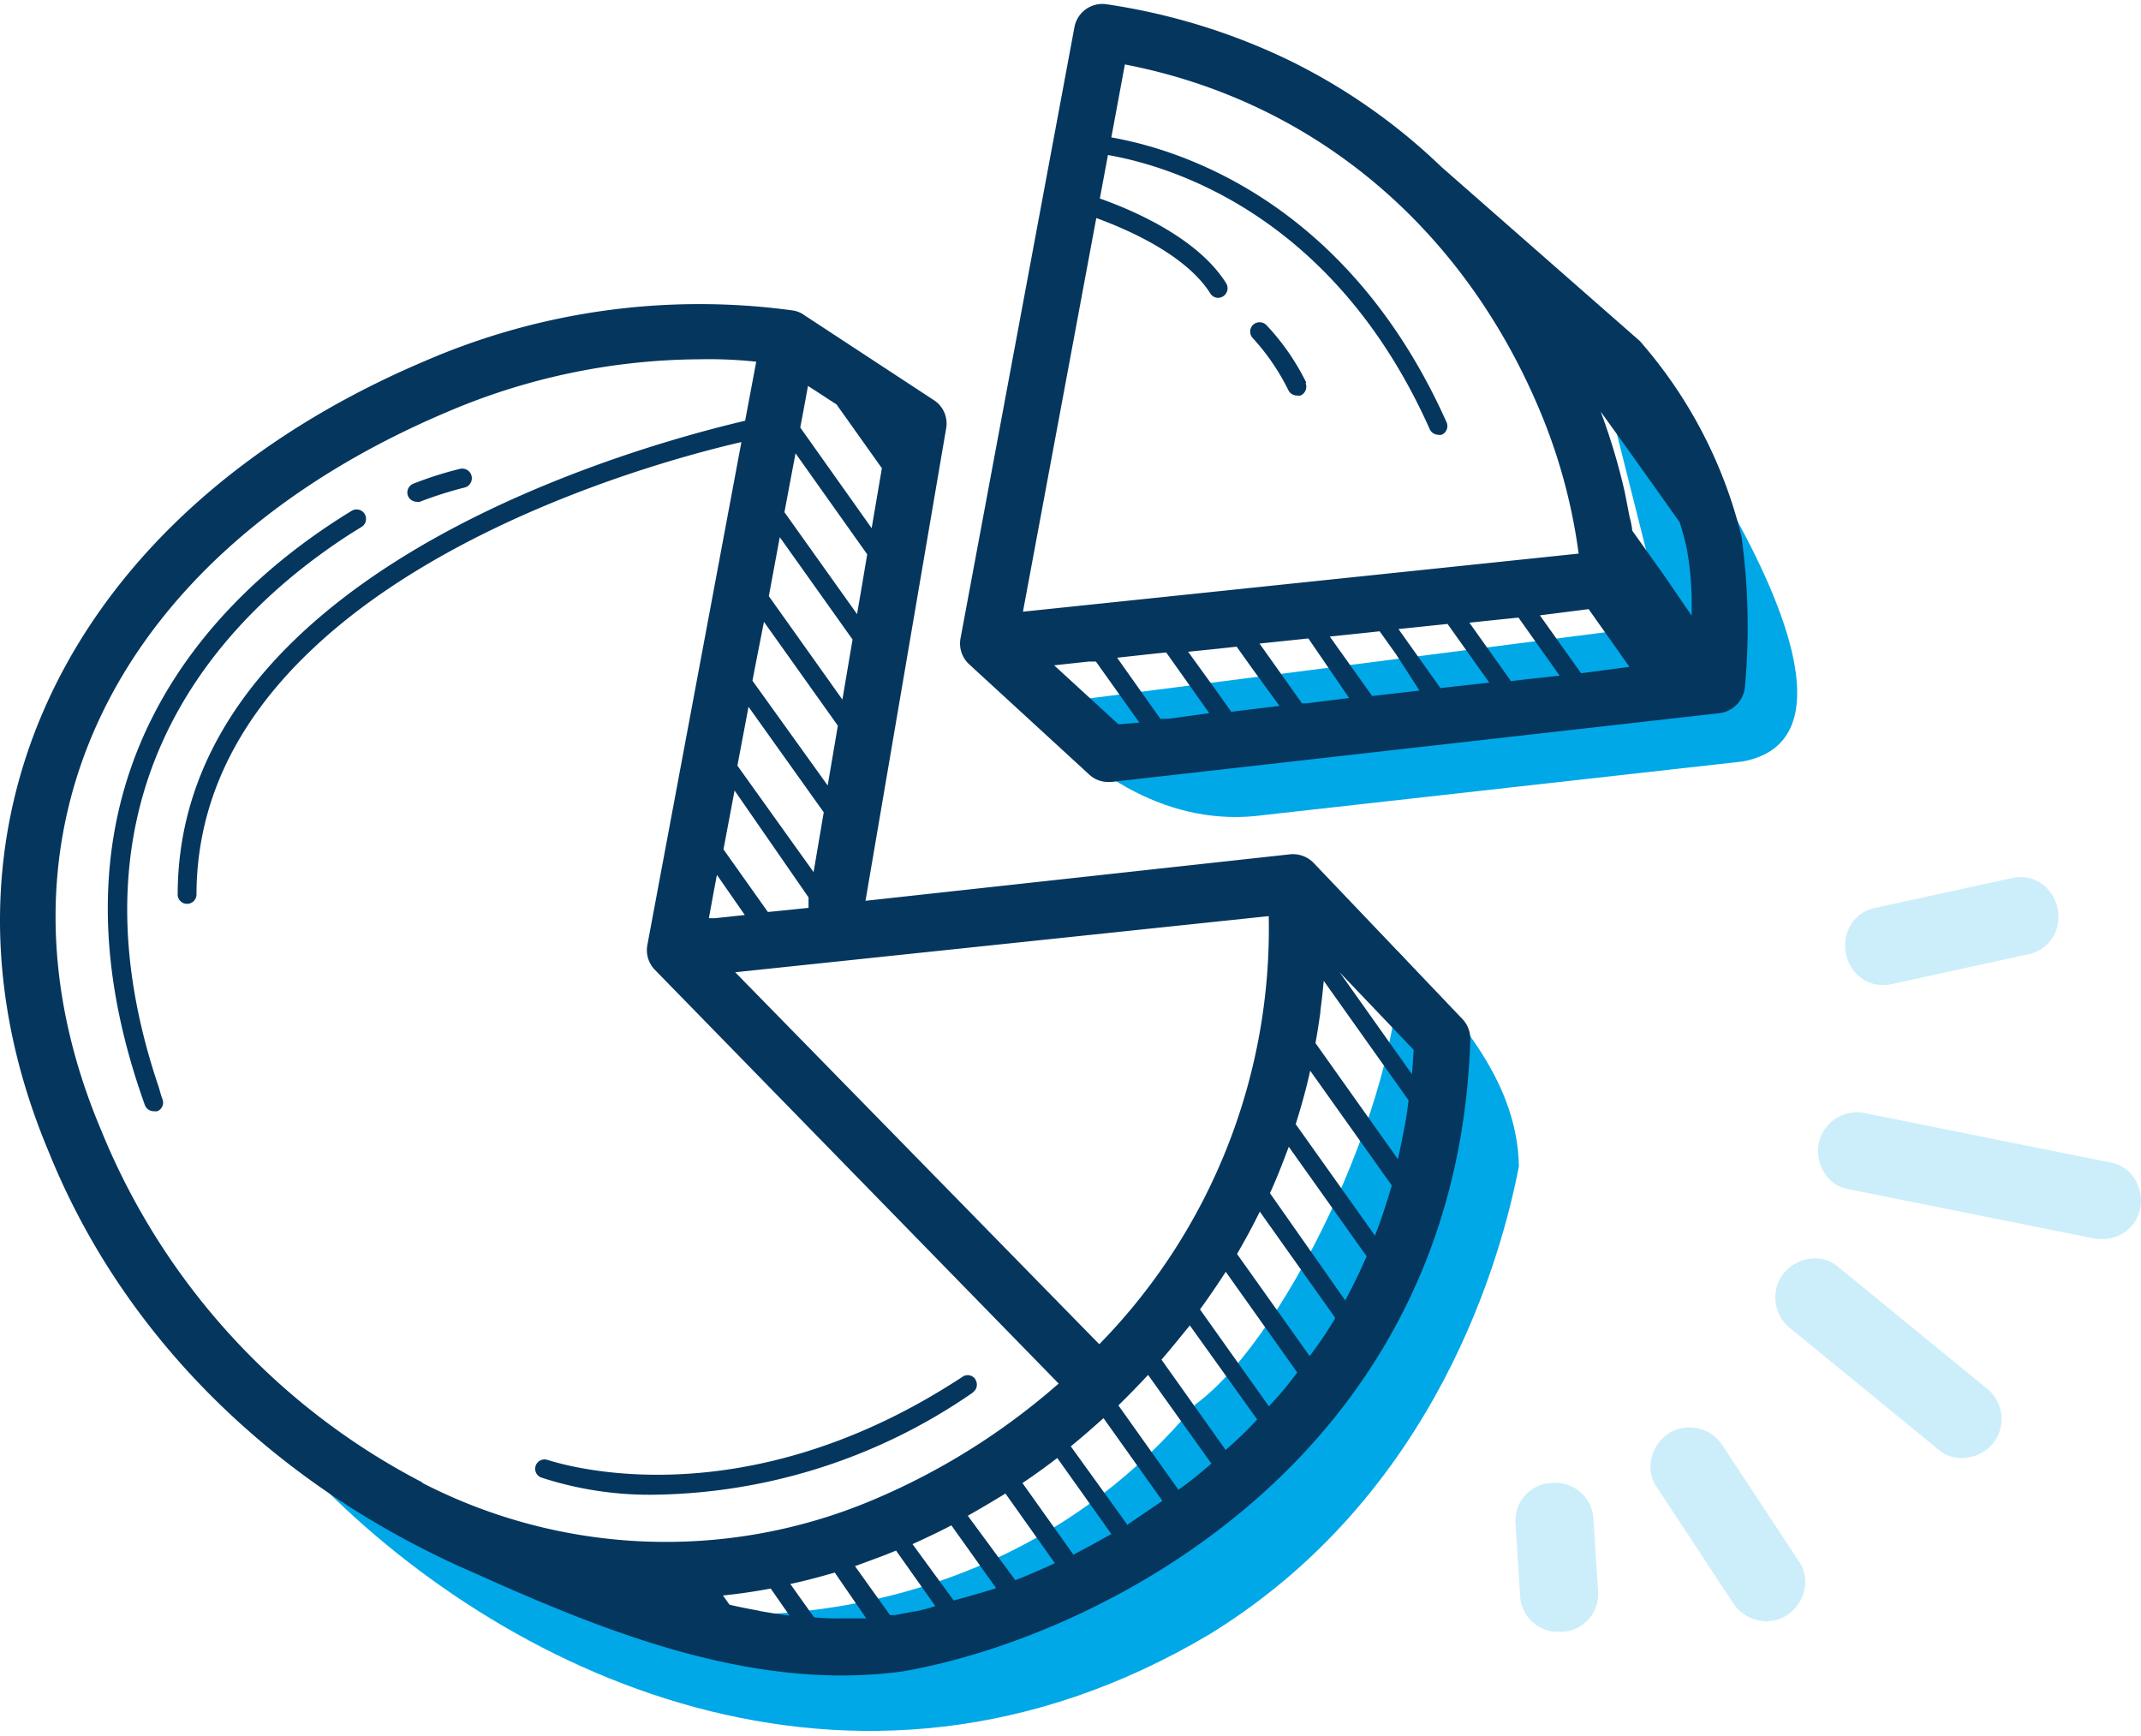
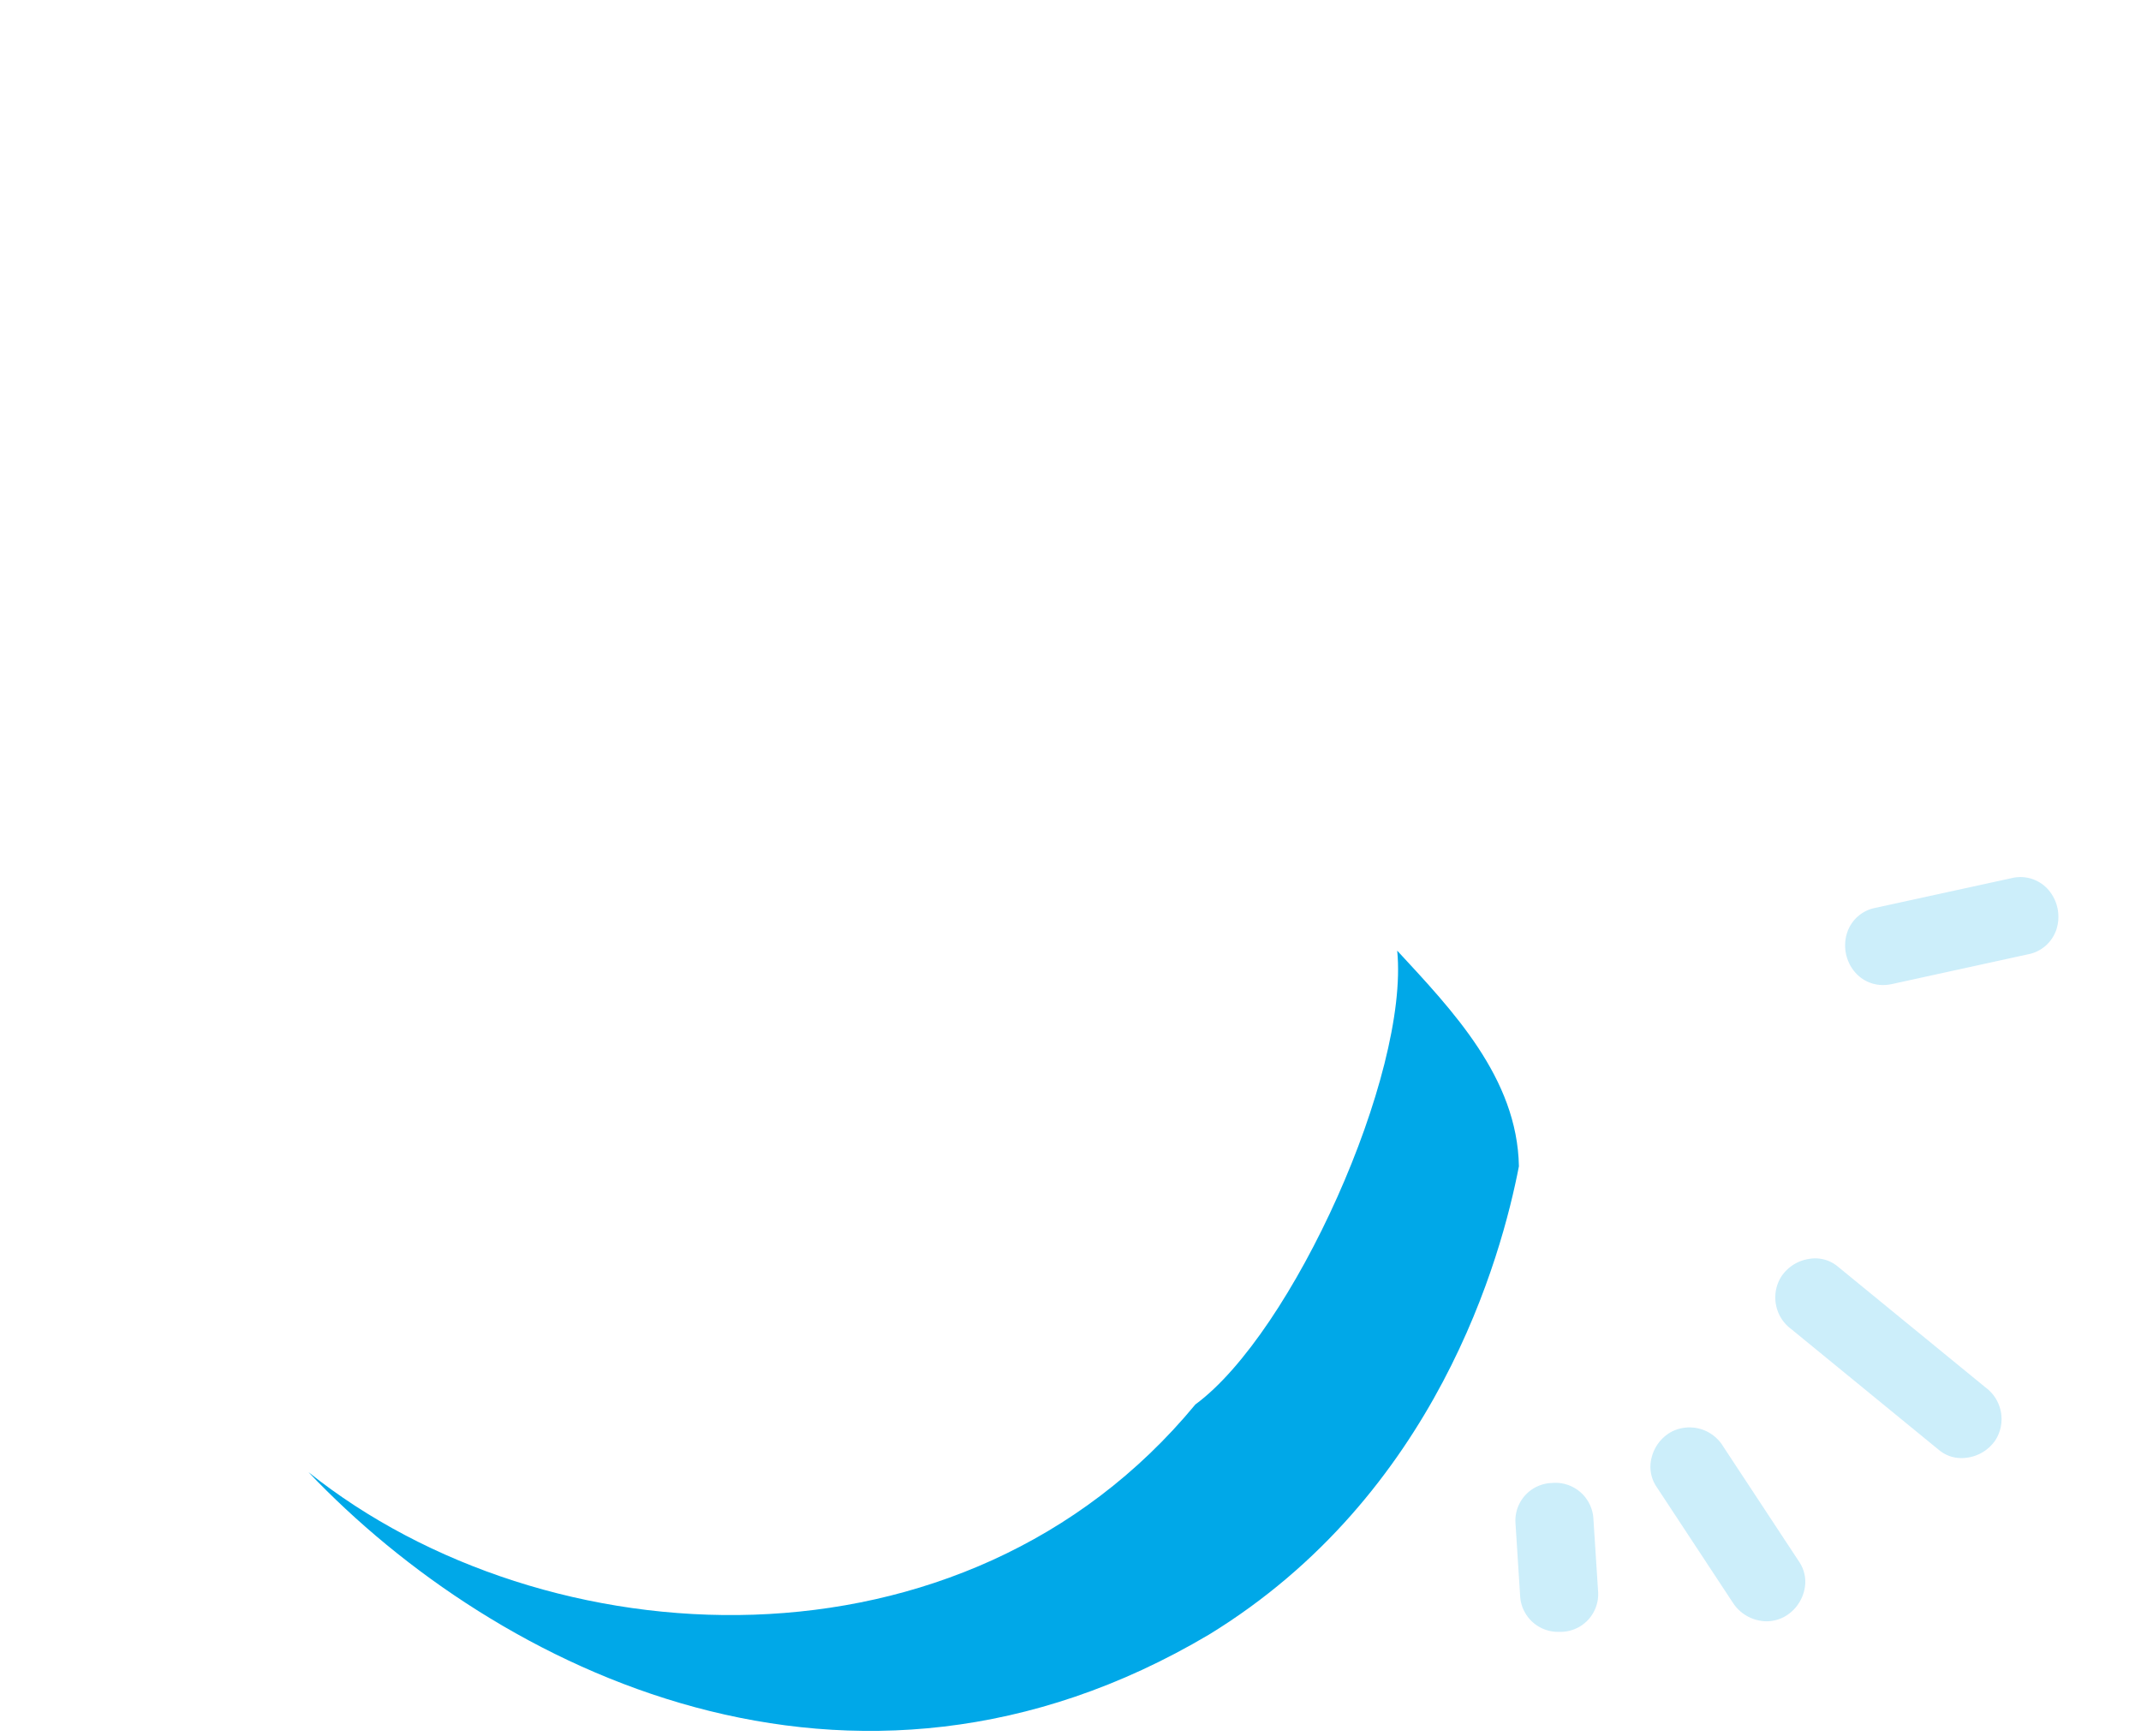
<svg xmlns="http://www.w3.org/2000/svg" viewBox="0 0 385.63 312.65">
-   <path d="M285.24,54.37l14.63,58.13L185.64,127.14c10.49,12.43,25.08,22,42,19.66l86.25-9.65C344.61,131.4,294.25,62.64,285.24,54.37Z" style="fill:#00a8e8" />
  <path d="M55.56,265.15c33.88,35.67,97.73,67.47,162.19,29.26,41.05-25.12,52.73-68.26,55.83-84.35-.28-15.93-12-28.11-21.92-38.84,2.19,22.28-18.85,68.86-36.35,81.73C173.52,303.55,98.24,299.27,55.56,265.15Z" style="fill:#00a8e8" />
-   <path d="M236.58,155.39a5.21,5.21,0,0,0-4.23-1.52l-76.46,8.37,14.53-85.1a5,5,0,0,0-2.23-5.08L144.85,56.75a4.59,4.59,0,0,0-2.1-.84A124.29,124.29,0,0,0,76.59,65C11.72,92.49-15.61,149.84,8.88,207.7c14.09,34.75,42.58,61,76.86,75.74,23.71,10.67,50.3,21.27,76.93,17.58,34.24-5.93,99.72-37.47,102.16-113.78a5.24,5.24,0,0,0-1.42-3.7ZM228.52,165A107,107,0,0,1,198,242.11l-65.58-67Zm-82.89-3.38v1.89l-3.63.38-3.69.37-8-11.28,2-10.6Zm-12.81-23.72,2-10.6,13.55,19-1.83,10.77Zm1.33,26.9-5.39.58h-1.08l.88-4.81.57-3Zm10.73-91.73.65-3.56,1.56,1,3.59,2.34,8.16,11.48-.17,1L157,95.13,144.14,77Zm-2.16,11.58.57-3L156.2,99.84l-.88,5.22-.95,5.55L141.29,92.25Zm-2.27,12.1,13.11,18.43L151.73,126l-13.25-18.63ZM137.6,112l13.31,18.7-1.83,10.77-13.55-18.87.65-3.39ZM76.08,267a124.09,124.09,0,0,1-57.85-63.41c-22.46-53.08,2-103.86,62.33-129.4a117,117,0,0,1,45.49-9.48,78.5,78.5,0,0,1,10.16.44l-2,10.63c-13,3.05-50,13.15-75.71,34.59C43.26,123.08,32,139.68,32,161.22a1.7,1.7,0,0,0,3.39,0c0-18.22,8.64-32.79,20.9-44.34C80.45,94.05,118.83,83,133.54,79.62L116.6,170.2a5.08,5.08,0,0,0,1.35,4.47l72.73,74.52a123,123,0,0,1-33.3,20.9,95.83,95.83,0,0,1-81.3-3Zm60.81,23.14c-1.83-.34-3.66-.68-5.49-1.12l-1.18-1.66c2.88-.3,5.75-.71,8.6-1.25l3.39,4.88c-1.76-.24-3.63-.51-5.46-.85Zm19.41,1.35h-5a37.11,37.11,0,0,1-4.68-.2l-4.27-6c2.68-.57,5.36-1.29,8-2.06l5.82,8.46Zm8.47-1.28-3.56.68h-.91L154,282.08l3.39-1.25c1.32-.47,2.64-1,4-1.56l7.08,10a30.26,30.26,0,0,1-3.83,1Zm7.11-1.8-7.52-10.3c2.37-1.08,4.74-2.2,7-3.38l8.06,11.31c-2.64.84-5.22,1.58-7.72,2.24Zm11-3.79L174.32,273c2.27-1.29,4.51-2.61,6.78-4L190,281.54c-2.44,1.15-4.84,2.17-7.25,3.12Zm17.24-8.3c-2.3,1.32-4.61,2.54-6.78,3.69l-9.18-12.9c2.14-1.43,4.24-2.95,6.27-4.51l9.79,13.75Zm2.91-1.73-10.16-14.09c2-1.63,4-3.39,5.89-5.08l10.61,14.9c-2.17,1.49-4.31,2.92-6.47,4.41Zm15.28-11.08c-2,1.7-4,3.39-6.06,4.81l-10.81-15.2h0c1.86-1.8,3.62-3.63,5.35-5.49l11.42,16Zm2.54-2.23-11.65-16.4c1.76-2,3.38-4.06,5.11-6.16l12.13,16.94a66.41,66.41,0,0,1-5.73,5.52Zm7.69-8-12.4-17.44c1.63-2.24,3.19-4.54,4.64-6.78l12.87,18.13A59.33,59.33,0,0,1,228.52,253.32Zm11.92-15.81a68.36,68.36,0,0,1-4.57,6.77l-13.08-18.39c1.46-2.51,2.82-5,4.1-7.63l13.55,19.08Zm5.69-11.18q-1.78,4.09-3.86,7.92l-13.55-19.31c1.26-2.74,2.34-5.55,3.39-8.36l14.13,19.88Zm1.53-3.7-14.3-20.12c1-3.18,1.9-6.4,2.61-9.62l14.7,20.67c-.88,2.94-1.83,6-3,8.91Zm5.18-19c-.34,1.76-.68,3.39-1.08,5.18l-14.84-20.9c.34-1.83.61-3.66.88-5.52v-.24c.24-1.82.44-3.65.61-5.45l15.28,21.51c-.24,2-.51,3.79-.85,5.42Zm1.42-10.16-13-18.33,13.35,14c-.07,1.36-.2,2.78-.31,4.34Zm59.49-96.41A83.34,83.34,0,0,0,295.69,61.8a3.26,3.26,0,0,0-.51-.54l-35.56-31.2a108,108,0,0,0-27.31-19.14A113.72,113.72,0,0,0,199.25.76a5.11,5.11,0,0,0-5.72,4.1L173,115a5.08,5.08,0,0,0,1.56,4.64l21.61,19.85a5,5,0,0,0,3.39,1.35h.58l109.65-12.4a5.28,5.28,0,0,0,4.47-4.43,118.11,118.11,0,0,0-.54-27ZM197.46,39.27c6.13,2.24,16.22,6.78,20.52,13.55a1.65,1.65,0,0,0,1.43.82,1.74,1.74,0,0,0,.91-.28,1.72,1.72,0,0,0,.54-2.33c-5-8-16.32-13-22.76-15.28l1.46-7.83c11.41,2,40.65,10.78,57.89,49.22A1.72,1.72,0,0,0,259,78.3a1.52,1.52,0,0,0,.67,0,1.7,1.7,0,0,0,.89-2.23h0c-17.85-39.9-48.2-49.19-60.39-51.32l2.44-13.14c33.53,6.47,60.49,28.79,74.52,61.82a100.8,100.8,0,0,1,7.21,26.28L184.25,110.17Zm4,91.19-11.59-10.63,6.27-.68h1.25l7.83,11Zm9-1H209l-7.79-11,6.5-.71,2.34-.24,7.76,10.94Zm11.31-1.26-2.84-4L214,117.39l5.35-.55,3.39-.37,2.78,3.9,4.94,6.77Zm13.55-1.52h-.81l-7.65-10.77,8.8-.92L243,125.72Zm11.83-1.32-7.63-10.71,6.78-.71,2.2-.24,3,4.21,4.17,6.47Zm18.66-2.14-6.37.71-7.55-10.63,8.84-.92,7.52,10.57Zm9.18-.88-2.84.34-7.49-10.53,8.84-.92,7.42,10.47Zm9.79-1.08-7.42-10.43,8.78-1.12,7.35,10.4Zm19.95-10.33-5-7.29-5.73-8.06a13.32,13.32,0,0,0-.44-2.3c-.3-1.42-.61-3.15-.95-4.81a113.51,113.51,0,0,0-4.3-14.33l4.88,6.77,9.35,13.15c.51,1.66,1,3.38,1.32,5a57.72,57.72,0,0,1,.84,8.5v3ZM29.27,198a1.66,1.66,0,0,1-.95,2.14l-.07,0a1.82,1.82,0,0,1-.57,0,1.69,1.69,0,0,1-1.59-1.12C4.51,138.83,40.18,106.11,63.35,92a1.7,1.7,0,1,1,1.76,2.91L63.35,96c-22,14.09-53.49,44.81-34.69,100,.17.67.37,1.35.61,2ZM73.48,89.31a1.7,1.7,0,0,1,1-2.2h0a63.08,63.08,0,0,1,8.4-2.67,1.73,1.73,0,1,1,.75,3.38,70,70,0,0,0-8,2.55,1.57,1.57,0,0,1-.61,0A1.73,1.73,0,0,1,73.48,89.31ZM235.16,69a1.73,1.73,0,0,1-.92,2.24,2.29,2.29,0,0,1-.64,0,1.71,1.71,0,0,1-1.56-1,40.08,40.08,0,0,0-6.37-9.32,1.7,1.7,0,0,1,0-2.39h0a1.73,1.73,0,0,1,2.41,0,42.25,42.25,0,0,1,7.21,10.4Zm-59.92,181.8a103,103,0,0,1-56.74,18.4,62.92,62.92,0,0,1-21-3.08,1.68,1.68,0,1,1,1.15-3.16c.34,0,33.67,12,74.73-15a1.66,1.66,0,0,1,2.3.45l0,.06a1.68,1.68,0,0,1-.5,2.33Z" style="fill:#05365e" />
  <g style="opacity:0.2">
    <path d="M339.17,177.41a7.29,7.29,0,0,0,1.59-.17l24.57-5.37a6.68,6.68,0,0,0,5.09-4.55,7.45,7.45,0,0,0-1.56-7.16,6.67,6.67,0,0,0-6.53-2l-24.57,5.36a6.66,6.66,0,0,0-5.09,4.56,7.43,7.43,0,0,0,1.56,7.15A6.58,6.58,0,0,0,339.17,177.41Z" style="fill:#00a8e8" />
-     <path d="M384.61,212.53a6.35,6.35,0,0,0-4.24-3.11l-44.16-8.87a7.06,7.06,0,0,0-8.43,4.62,7.31,7.31,0,0,0,.7,5.86,6.29,6.29,0,0,0,4.23,3.1L376.87,223a8.87,8.87,0,0,0,1.68.17,6.92,6.92,0,0,0,6.76-4.79h0A7.31,7.31,0,0,0,384.61,212.53Z" style="fill:#00a8e8" />
    <path d="M357.64,249.9l-26.7-21.85a6.35,6.35,0,0,0-5.09-1.31,7.3,7.3,0,0,0-5,3.17,7.08,7.08,0,0,0,1.77,9.46l26.7,21.85a6.24,6.24,0,0,0,4,1.39,7,7,0,0,0,1.11-.09,7.32,7.32,0,0,0,5-3.17h0A7.07,7.07,0,0,0,357.64,249.9Z" style="fill:#00a8e8" />
    <path d="M310.37,260.51a7.09,7.09,0,0,0-9.3-2.64,7.28,7.28,0,0,0-3.57,4.6,6.44,6.44,0,0,0,.8,5.21l13.76,20.89a7.33,7.33,0,0,0,6.1,3.44,6.86,6.86,0,0,0,3.2-.8,7.31,7.31,0,0,0,3.57-4.6,6.44,6.44,0,0,0-.8-5.21Z" style="fill:#00a8e8" />
    <path d="M287,273.58a6.85,6.85,0,0,0-7.49-6.48,6.78,6.78,0,0,0-6.54,7.31l.83,13a6.83,6.83,0,0,0,7,6.5h.51a6.79,6.79,0,0,0,6.53-7.32Zm-2.9,13.29Z" style="fill:#00a8e8" />
  </g>
</svg>